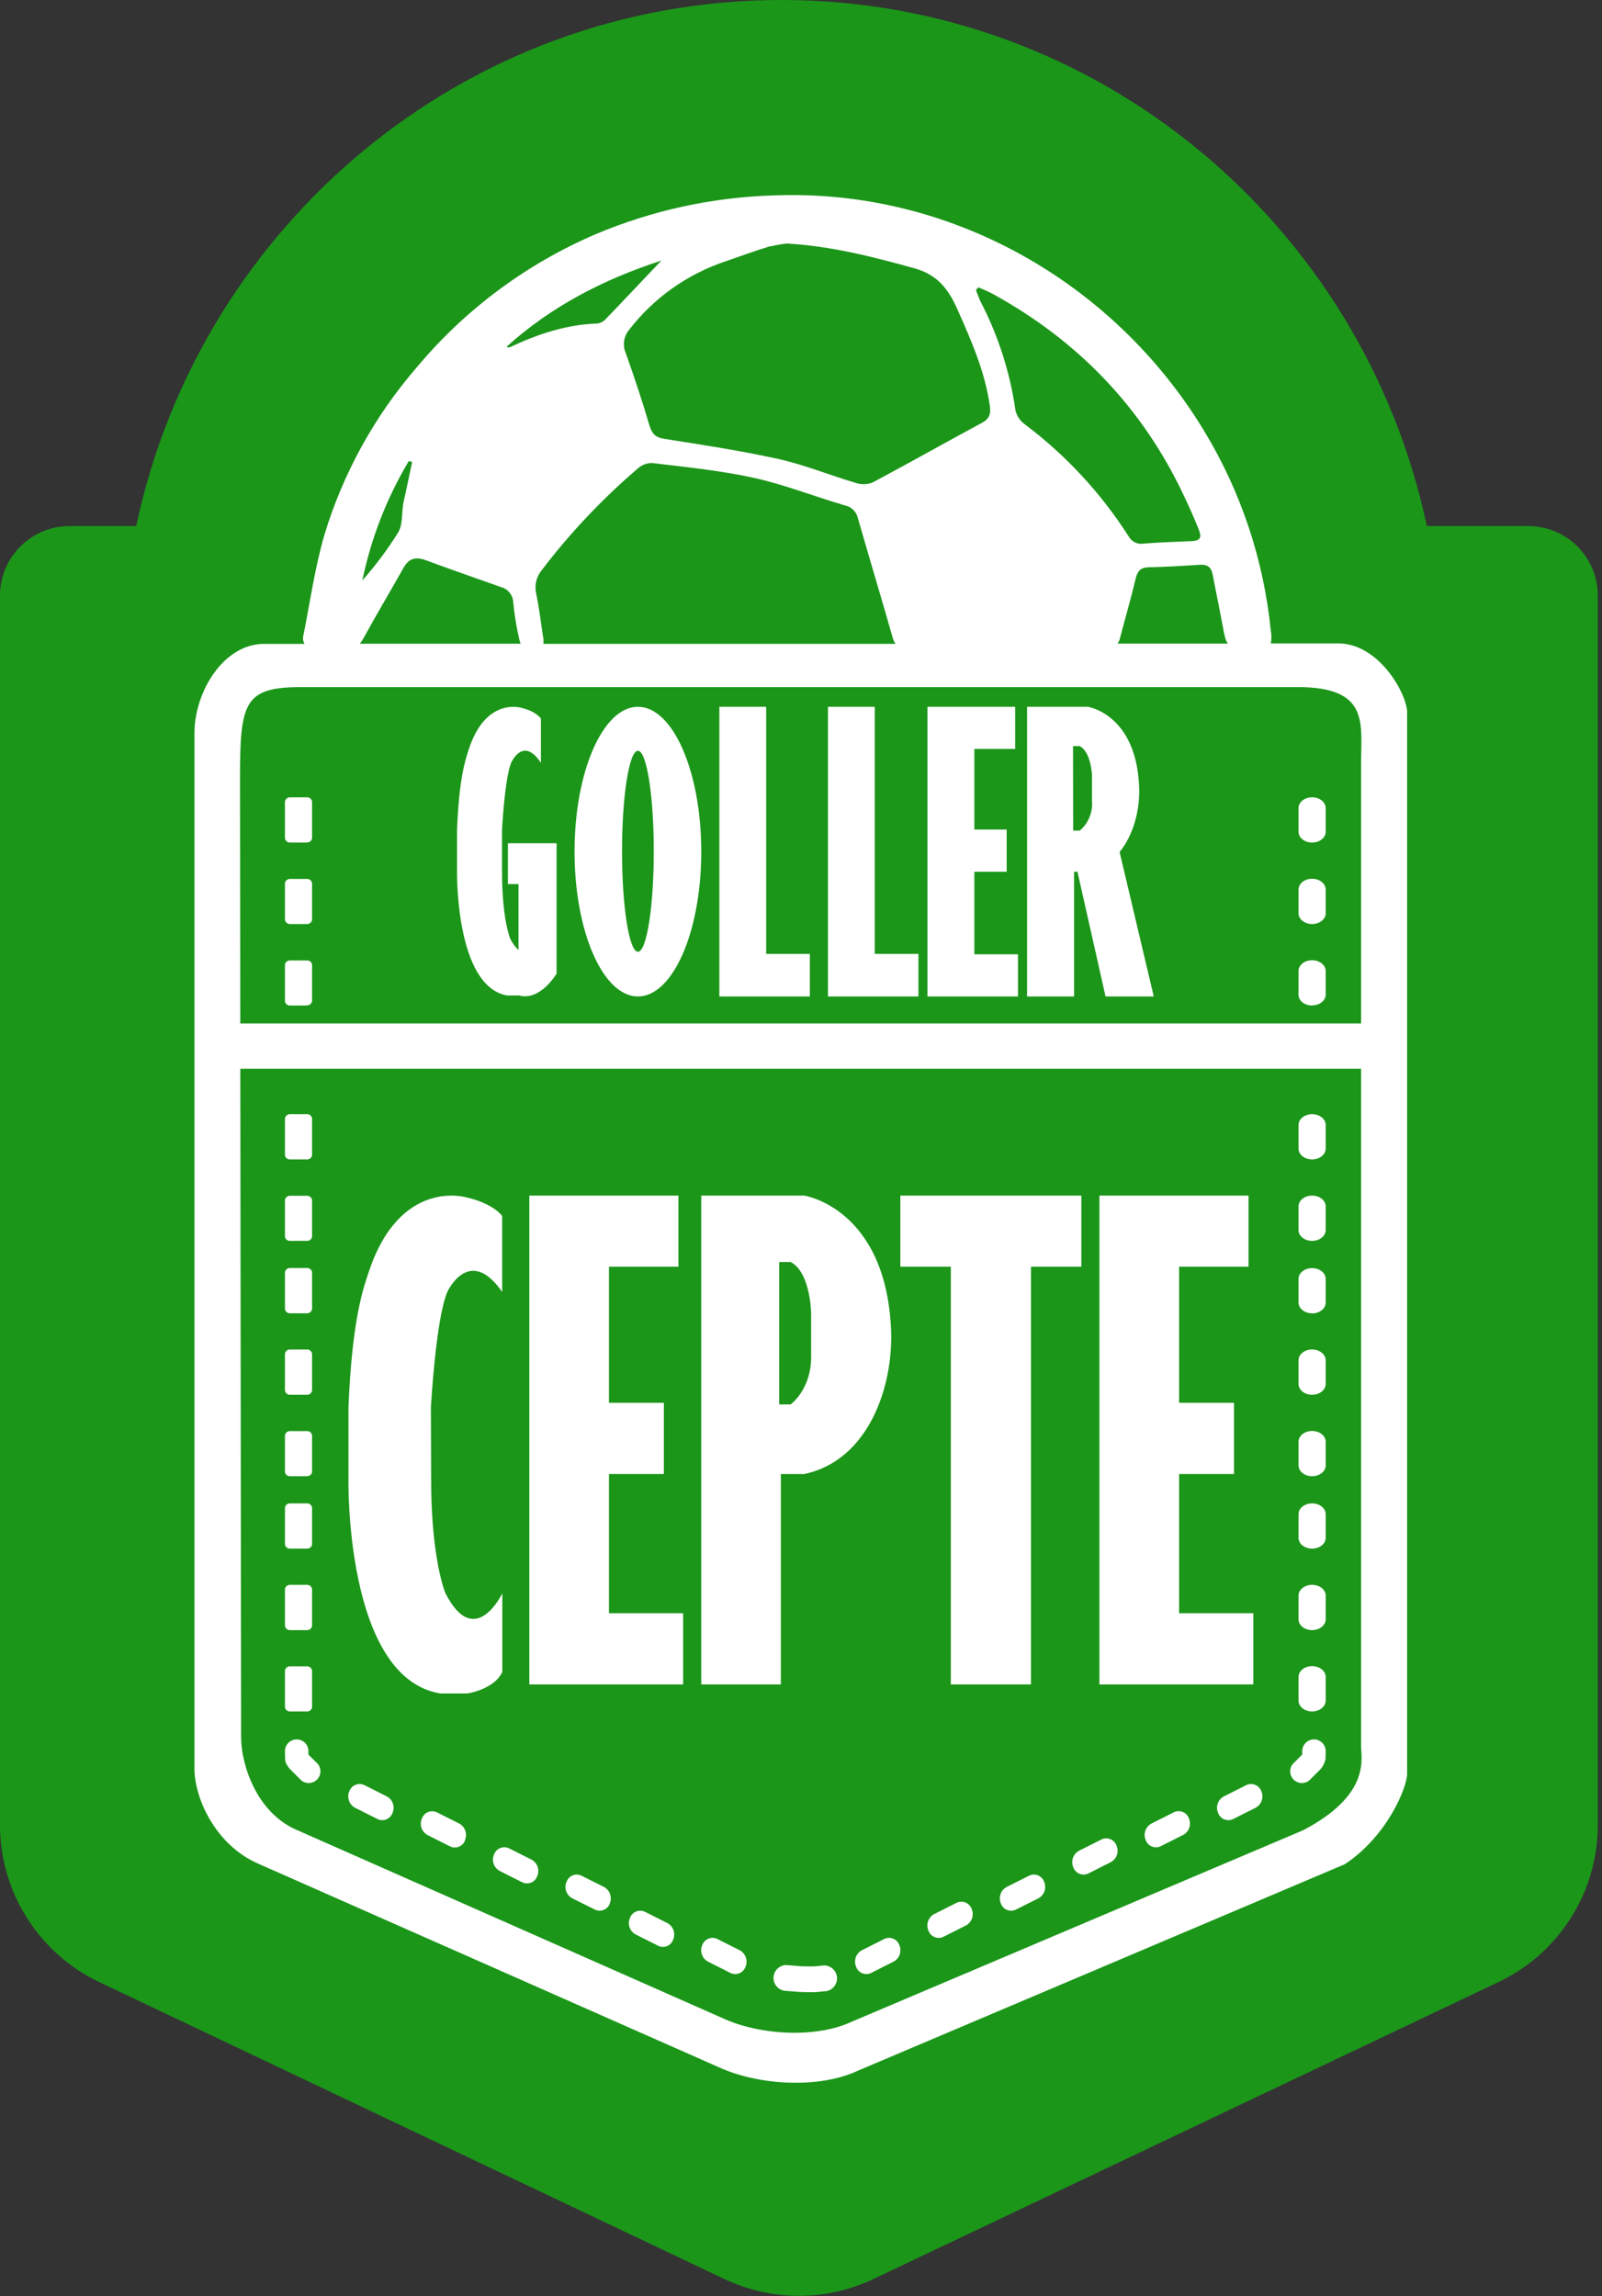
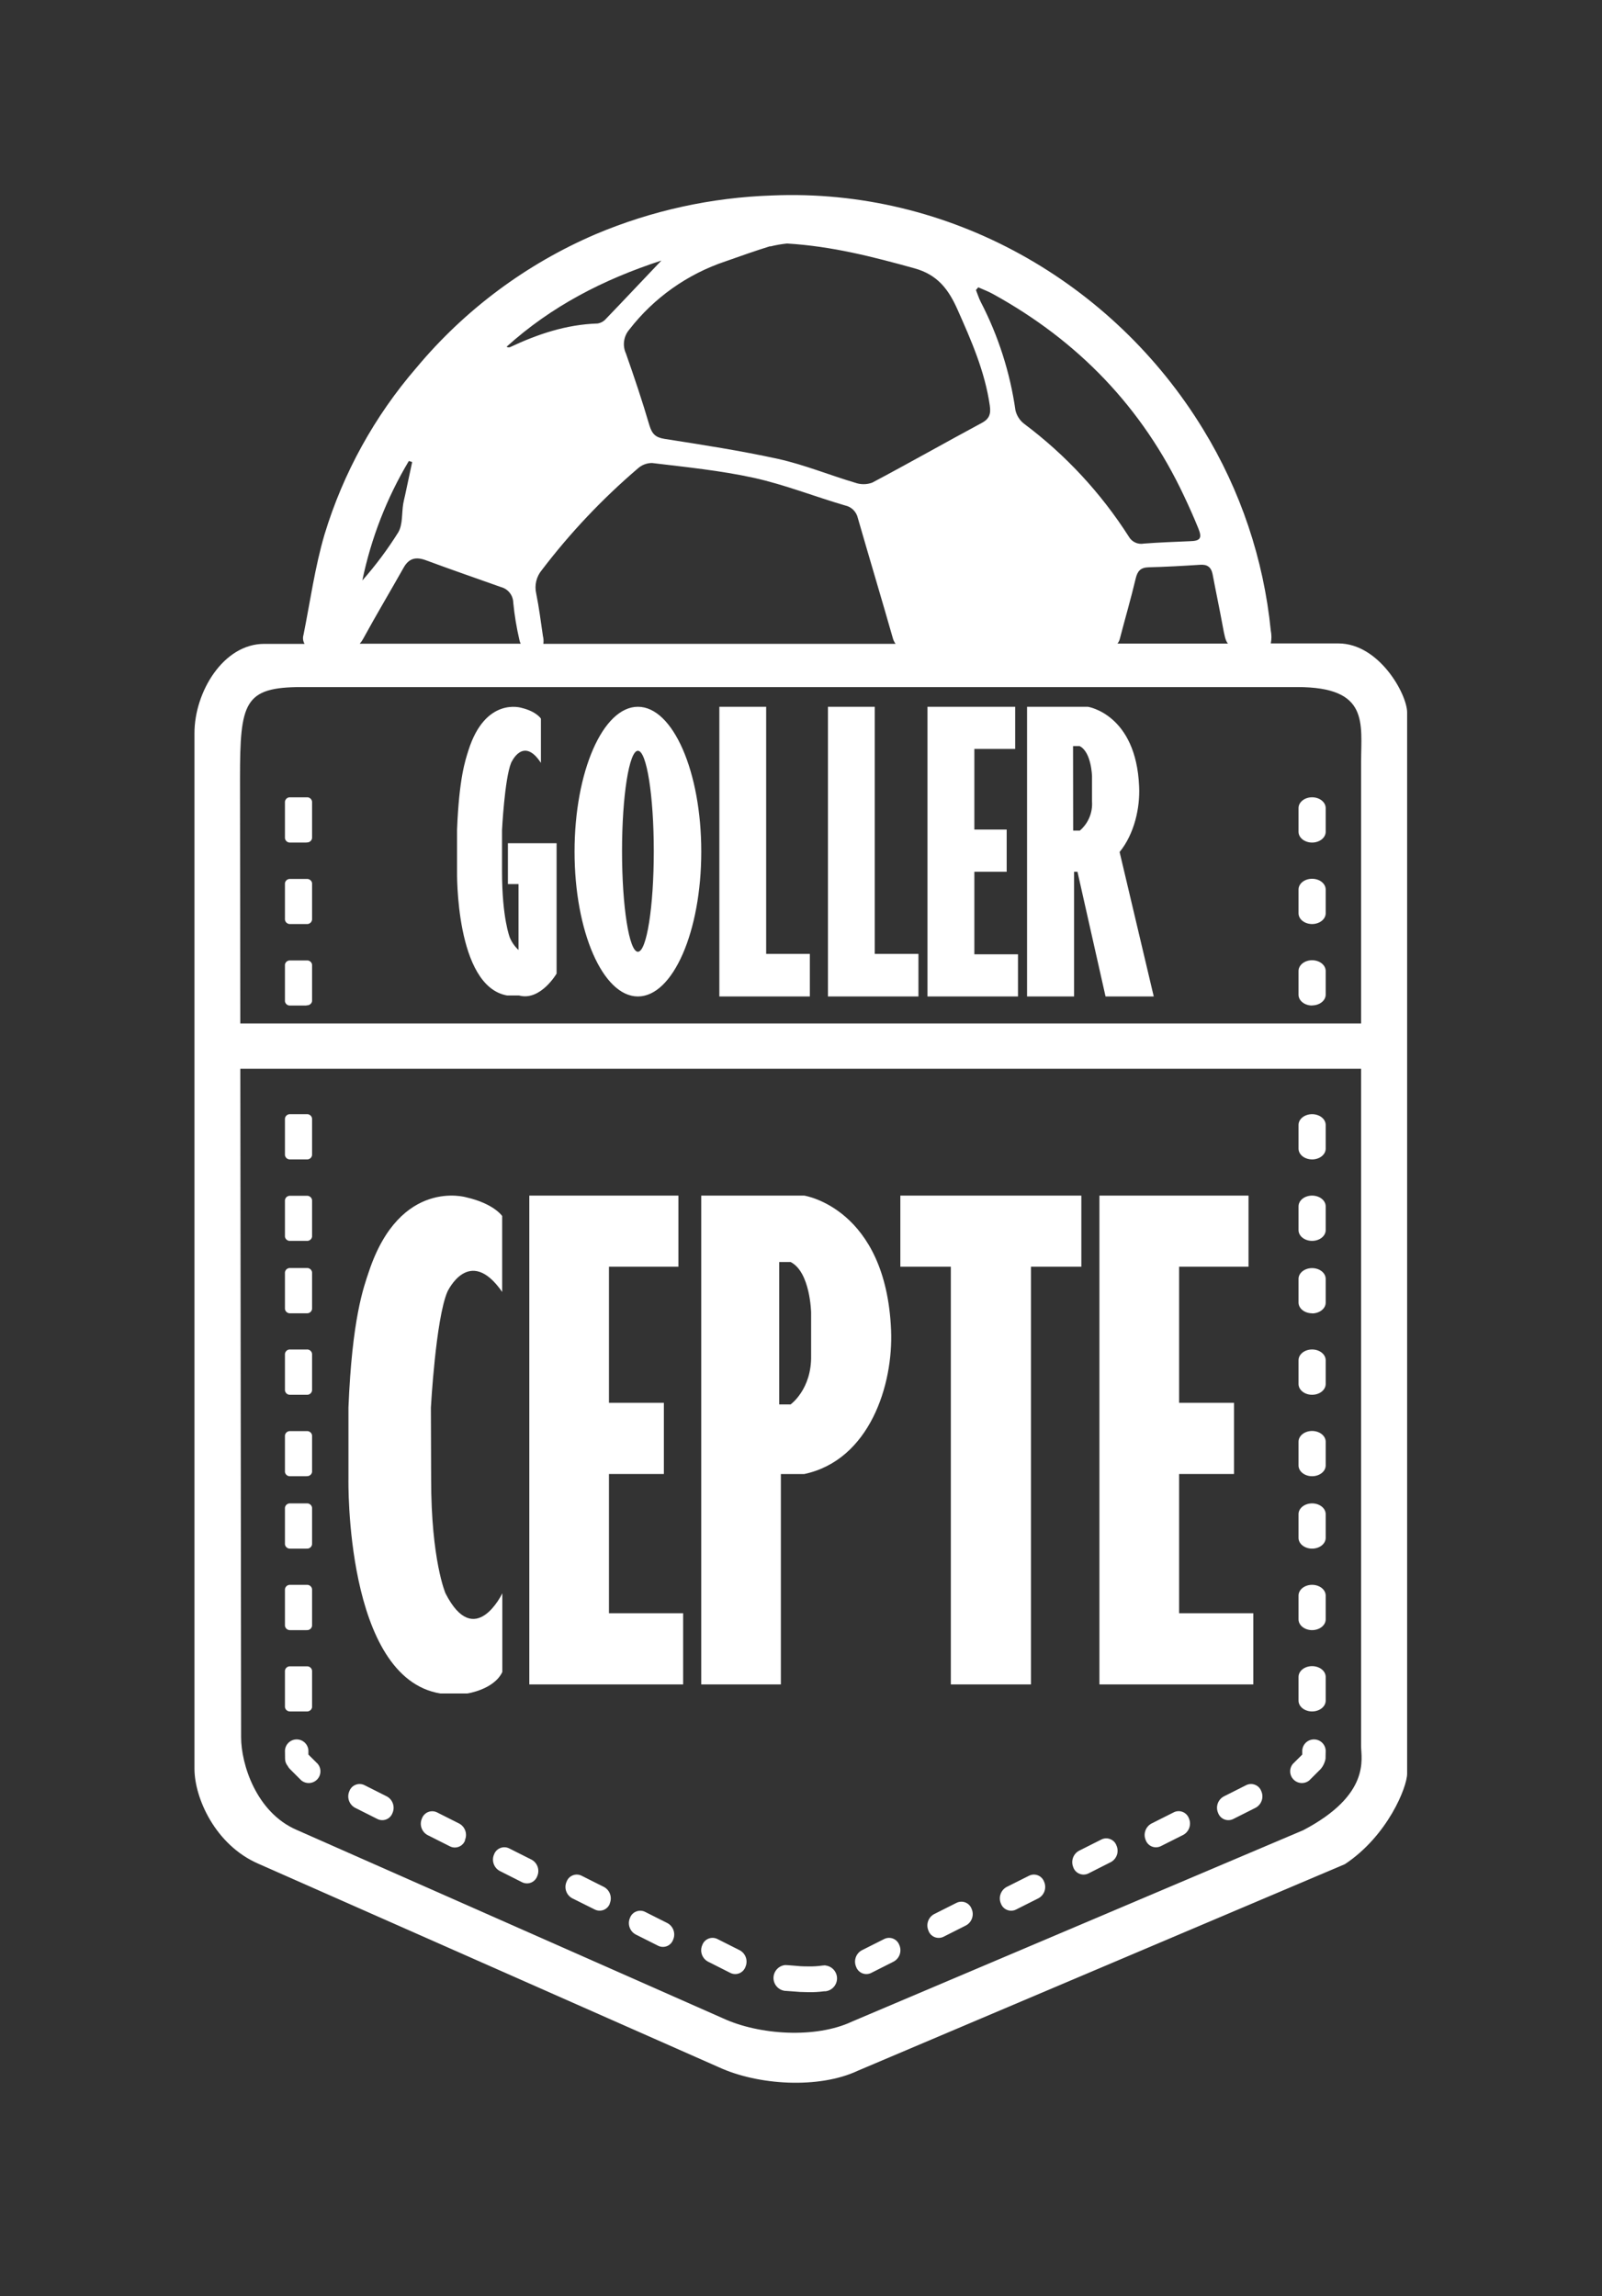
<svg xmlns="http://www.w3.org/2000/svg" width="67" height="96" viewBox="0 0 67 96">
  <rect x="0" y="0" width="67" height="96" fill="#333333" stroke="none" />
  <g fill="none" fill-rule="evenodd">
-     <path fill="#1B9619" fill-rule="nonzero" d="M32.685 0c13.25 0 24.32 9.425 26.989 21.995h4.24c1.607 0 2.91 1.303 2.91 2.91v51.397c0 2.808-1.617 5.366-4.154 6.57L36.532 95.286c-1.974.938-4.266.938-6.24 0L4.153 82.873C1.617 81.668 0 79.11 0 76.302V24.905c0-1.607 1.303-2.91 2.91-2.91h2.787C8.366 9.425 19.435 0 32.685 0z" />
    <g>
-       <path fill="#1B9619" d="M24.73.76c10.927 0 19.785 8.859 19.785 19.785h5.707v47.752l-24.18 10.84-24.9-11.183.453-47.409h3.351C4.946 9.62 13.804.761 24.731.761z" transform="translate(8 8)" />
      <path fill="#FFF" fill-rule="nonzero" d="M47.972 18.902h-2.824c.035-.177.035-.358 0-.534-.297-2.984-1.264-5.862-2.83-8.42C38.559 3.79 31.716-.144 24.286.173c-2.532.084-5.027.63-7.362 1.614-2.91 1.245-5.486 3.162-7.513 5.594-1.75 2.026-3.057 4.396-3.836 6.957-.404 1.368-.599 2.797-.881 4.203-.04.127-.024.266.044.38H3.047c-1.709 0-2.914 2.016-2.914 3.731v43.303c0 1.206.86 3.185 2.678 3.972l19.244 8.502c1.642.758 4.191.918 5.826.148l20.365-8.634c1.797-1.192 2.604-3.233 2.604-3.781V21.788c0-.76-1.169-2.886-2.878-2.886zm-5.256-2.884c.134.712.285 1.42.416 2.133.076.413.116.635.224.758h-4.62c.05-.063.085-.136.102-.214.216-.834.459-1.659.657-2.496.074-.317.2-.468.532-.479.718-.019 1.435-.058 2.151-.105.308-.024.477.088.538.403zm-28.008 2.584c-.088-.598-.164-1.206-.283-1.79-.078-.34.006-.7.23-.97 1.184-1.556 2.532-2.982 4.02-4.254.163-.148.376-.23.597-.229 1.423.172 2.86.314 4.256.62 1.295.286 2.544.784 3.82 1.156.265.057.472.264.53.529.48 1.667.98 3.327 1.456 4.995.023.093.063.182.12.26h-14.73c.016-.11.01-.22-.018-.327l.002.01zM32.913 4.013c.21.095.426.172.627.286 3.545 1.955 6.24 4.735 7.98 8.44.212.448.415.902.601 1.362.162.402.078.517-.353.527-.64.028-1.283.05-1.924.099-.254.05-.511-.069-.637-.295-1.16-1.817-2.638-3.41-4.363-4.704-.188-.14-.321-.343-.375-.572-.226-1.584-.718-3.12-1.456-4.54-.079-.157-.13-.327-.196-.49l.096-.113zm-8.7-1.708c.232-.058.466-.099.703-.123 1.883.112 3.598.557 5.32 1.034.974.267 1.434.88 1.811 1.73.577 1.298 1.144 2.584 1.349 4.012.05.345-.012.555-.345.73-1.53.822-3.04 1.68-4.575 2.493-.231.084-.486.084-.718 0-1.073-.319-2.12-.75-3.209-.992-1.572-.345-3.17-.59-4.762-.84-.374-.06-.517-.207-.627-.566-.296-1.01-.632-2.01-.982-3.004-.153-.332-.097-.722.141-.999 1.029-1.328 2.429-2.32 4.022-2.852.622-.219 1.242-.44 1.87-.634l.003.01zm-4.552.589c-.821.86-1.567 1.658-2.323 2.442-.09.101-.211.168-.345.19-1.297.04-2.496.44-3.656.986-.05.02-.106.014-.15-.015 1.869-1.688 4.037-2.81 6.474-3.603zM9.1 11.274l.138.044-.298 1.397c-.026.117-.058.234-.077.353-.064.4-.016.861-.205 1.187-.445.712-.948 1.386-1.504 2.015.365-1.763 1.022-3.452 1.946-4.997zM7.188 18.71c.547-1.002 1.133-1.982 1.693-2.976.229-.41.53-.458.94-.306 1.034.384 2.084.745 3.128 1.117.3.078.51.344.517.653.051.526.138 1.048.258 1.562.01.054.029.105.053.154H7.045c.056-.062.104-.13.143-.204zm-5.15 5.83c0-3.182.172-3.813 2.583-3.813h41.636c3.02 0 2.668 1.499 2.668 3.164v10.902H2.05l-.012-10.254zm44.467 43.982l-18.867 8c-1.516.716-3.88.568-5.402-.135l-17.835-7.88c-1.685-.73-2.317-2.746-2.317-3.87l-.033-27.95h46.874v28.33c0 .507.411 2.02-2.42 3.505z" transform="translate(8 8)" />
      <path fill="#FFF" d="M4.823 34.042h-.679c-.11.011-.209-.064-.227-.173v-1.54c.018-.108.118-.183.227-.172h.679c.11-.012.21.063.229.172v1.532c-.019.109-.12.184-.23.172M4.823 30.635h-.679c-.112.01-.213-.07-.227-.181v-1.531c.018-.109.118-.184.227-.173h.679c.11-.011.21.064.229.173v1.53c-.015.113-.116.194-.23.182M4.823 27.228h-.679c-.112.01-.213-.07-.227-.181v-1.53c.014-.111.115-.192.227-.18h.679c.113-.013.214.068.229.18v1.525c-.015.112-.116.193-.23.18M46.875 40.476c-.313 0-.567-.201-.567-.45v-.991c0-.248.254-.45.567-.45.314 0 .569.202.569.45v.992c0 .248-.255.45-.569.45M46.875 43.882c-.313 0-.567-.202-.567-.45v-.992c0-.25.254-.451.567-.451.314 0 .569.201.569.451v.992c0 .248-.255.45-.569.45M46.875 46.91c-.313 0-.567-.202-.567-.45v-.989c0-.248.254-.45.567-.45.314 0 .569.202.569.45v.994c0 .248-.255.45-.569.45M46.875 50.317c-.313 0-.567-.202-.567-.452v-.992c0-.248.254-.45.567-.45.314 0 .569.202.569.45v.992c0 .25-.255.452-.569.452M46.875 53.722c-.313 0-.567-.202-.567-.45v-.992c0-.248.254-.45.567-.45.314 0 .569.202.569.45v.992c0 .248-.255.45-.569.45M46.875 56.75c-.313 0-.567-.202-.567-.45v-.992c0-.248.254-.45.567-.45.314 0 .569.202.569.45v.992c0 .248-.255.45-.569.45M46.875 60.157c-.313 0-.567-.202-.567-.45v-.994c0-.248.254-.45.567-.45.314 0 .569.202.569.45v.994c0 .248-.255.45-.569.45M46.875 63.557c-.313 0-.567-.202-.567-.452v-.992c0-.248.254-.45.567-.45.314 0 .569.202.569.45v.992c0 .25-.255.452-.569.452M47.444 65.188c-.016-.26-.23-.462-.49-.462s-.475.202-.49.462v.172l-.391.388c-.163.194-.15.48.03.659.178.179.464.192.658.03l.481-.48c.102-.122.17-.27.196-.427l.006-.342zM42.945 67.802c-.113-.255-.012-.554.232-.689l.947-.477c.117-.056.251-.06.37-.011.12.048.213.145.257.266.113.255.012.554-.232.69l-.947.476c-.117.056-.251.06-.37.012-.12-.049-.213-.146-.257-.267M39.917 68.937c-.111-.255-.01-.552.232-.689l.948-.477c.116-.056.25-.06.37-.011.119.048.212.145.256.266.113.255.012.554-.232.69l-.947.476c-.117.056-.251.06-.37.012-.12-.049-.213-.145-.257-.267M36.889 70.074c-.11-.255-.01-.553.232-.689l.948-.477c.116-.056.25-.06.37-.01.12.048.213.145.256.267.113.255.012.554-.232.689l-.947.479c-.117.056-.25.06-.37.011-.12-.048-.213-.145-.257-.266M33.86 71.588c-.11-.255-.009-.552.233-.689l.948-.475c.115-.057.25-.062.37-.013.119.048.212.145.256.266.113.255.012.554-.232.689l-.947.477c-.116.056-.25.06-.37.012s-.213-.144-.257-.265M30.831 72.723c-.113-.255-.013-.553.23-.689l.948-.477c.116-.056.25-.06.37-.012s.213.146.257.267c.113.255.012.555-.232.69l-.948.478c-.116.056-.25.06-.37.011-.118-.048-.211-.145-.255-.266M27.806 74.236c-.112-.255-.012-.554.231-.69l.948-.477c.116-.056.25-.06.37-.012.12.049.213.146.257.267.113.256.012.555-.233.69l-.947.478c-.116.056-.25.06-.37.012-.119-.049-.212-.146-.256-.267M11.444 68.937c.112-.254.012-.553-.231-.689l-.947-.477c-.117-.053-.25-.055-.369-.005-.118.05-.209.148-.252.269-.112.255-.011.554.233.689l.947.477c.116.056.25.06.37.011.119-.048.212-.145.256-.266M14.468 70.446c.113-.255.013-.553-.23-.689l-.948-.477c-.116-.056-.25-.06-.37-.011-.12.048-.213.145-.257.266-.112.255-.011.554.233.689l.945.477c.116.056.25.06.37.012.12-.049.213-.146.257-.267M17.5 71.588c.111-.255.01-.553-.233-.689l-.946-.475c-.115-.057-.25-.062-.37-.013-.119.048-.212.145-.256.266-.113.255-.012.554.232.689l.953.475c.115.056.25.06.37.013.119-.049.212-.145.256-.266M20.152 73.1c.112-.254.012-.552-.23-.689l-.948-.477c-.116-.056-.25-.06-.37-.011-.12.048-.213.145-.257.266-.112.256-.011.554.233.69l.947.476c.116.057.25.061.37.013.119-.049.212-.146.255-.268M23.177 74.236c.112-.255.012-.554-.231-.69l-.947-.477c-.117-.056-.251-.06-.37-.012-.12.049-.214.146-.257.267-.114.256-.013.555.232.69l.947.478c.116.056.25.06.37.012.119-.049.212-.146.256-.267M26.525 74.174h-.034l-.099.008c-.19.027-.384.039-.577.035-.289 0-.389-.01-.606-.031-.217-.021-.363-.025-.363-.025h-.014c-.274.032-.482.264-.482.54s.208.508.482.539h.02l.305.022c.231.022.345.028.657.033.219.004.438-.009.656-.038h.055c.274-.031.482-.263.482-.54 0-.275-.208-.507-.482-.538M4.823 40.476h-.679c-.112.012-.213-.069-.227-.18v-1.53c.014-.112.115-.192.227-.18h.679c.113-.013.214.067.229.18v1.53c-.015.112-.116.193-.23.18M4.823 43.882h-.679c-.11.011-.209-.064-.227-.173v-1.53c.014-.113.115-.193.227-.182h.679c.113-.012.214.069.229.181v1.531c-.019.11-.12.185-.23.173M4.823 46.91h-.679c-.112.01-.213-.07-.227-.181v-1.531c.014-.112.115-.192.227-.181h.679c.113-.012.214.068.229.18v1.532c-.015.112-.116.193-.23.18M4.823 50.317h-.679c-.113.01-.214-.07-.227-.183v-1.53c.014-.111.115-.192.227-.18h.679c.113-.013.214.068.229.18v1.53c-.014.113-.116.195-.23.183M4.823 53.722h-.679c-.11.011-.209-.064-.227-.173v-1.532c.014-.112.115-.192.227-.181h.679c.113-.012.214.068.229.18v1.53c-.019.11-.12.185-.23.172M4.823 56.75h-.679c-.112.01-.213-.07-.227-.181v-1.53c.014-.112.115-.192.227-.18h.679c.113-.013.214.068.229.18v1.53c-.015.112-.116.193-.23.18M4.823 60.157h-.679c-.112.01-.213-.07-.227-.181v-1.531c.014-.112.115-.192.227-.181h.679c.113-.012.214.068.229.18v1.532c-.015.112-.116.193-.23.18M4.823 63.557h-.679c-.113.01-.214-.07-.227-.183v-1.523c.014-.111.115-.192.227-.18h.679c.113-.013.214.068.229.18v1.533c-.02.109-.12.184-.23.173M8.416 67.802c.112-.254.012-.553-.231-.689l-.947-.477c-.117-.056-.251-.06-.37-.011-.12.048-.213.145-.257.266-.113.255-.012.554.232.69l.947.476c.116.056.25.06.37.012.119-.049.212-.146.256-.267M3.918 65.188c.016-.26.23-.462.49-.462s.475.202.49.462v.172l.39.388c.162.194.149.48-.03.659-.179.179-.465.192-.66.03l-.481-.48c-.035-.037-.065-.08-.088-.125-.07-.085-.107-.192-.107-.302l-.004-.342zM46.875 30.635c-.313 0-.567-.202-.567-.45v-.992c0-.25.254-.451.567-.451.314 0 .569.201.569.451v.992c0 .248-.255.45-.569.45M46.875 34.042c-.313 0-.567-.202-.567-.45v-.994c0-.248.254-.45.567-.45.314 0 .569.202.569.45v.989c0 .248-.255.45-.569.45M46.875 27.228c-.313 0-.567-.202-.567-.45v-.992c0-.248.254-.45.567-.45.314 0 .569.202.569.45v.992c0 .248-.255.45-.569.45M37.981 41.989L37.981 62.427 44.416 62.427 44.416 59.45 41.314 59.45 41.314 53.629 43.609 53.629 43.609 50.652 41.314 50.652 41.314 44.963 44.217 44.963 44.217 41.989zM14.137 41.989L14.137 62.427 20.571 62.427 20.571 59.45 17.469 59.45 17.469 53.629 19.765 53.629 19.765 50.652 17.469 50.652 17.469 44.963 20.373 44.963 20.373 41.989zM29.655 41.989L37.225 41.989 37.225 44.963 35.118 44.963 35.118 62.427 31.766 62.427 31.766 44.963 29.655 44.963zM21.329 41.989h4.306s3.417.516 3.632 5.622c.097 2.289-.896 5.437-3.632 6.02h-.977v8.796h-3.33V41.989zm3.26 2.776v5.956h.474s.888-.627.86-2.051v-1.788s-.032-1.702-.86-2.117h-.474zM13.002 46.012v-3.17s-.344-.517-1.502-.781c0 0-2.755-.822-4.066 3.087-.233.689-.71 1.984-.861 5.706v2.987s-.154 8.317 3.848 8.965h1.12s1.115-.16 1.467-.898v-3.291s-1.148 2.411-2.377 0c0 0-.6-1.378-.6-4.776l-.01-2.987s.2-3.698.689-4.842c0 0 .908-1.977 2.289 0M40.253 33.663l-1.428-6.04c.618-.755.86-1.856.816-2.741-.126-3.028-2.144-3.331-2.144-3.331h-2.543v12.112h1.967v-5.214h.142l1.174 5.214h2.016zm-3.375-10.467h.276c.493.246.517 1.255.517 1.255v1.058c.033.463-.155.915-.508 1.218h-.28l-.005-3.531zM30.79 21.551L30.79 33.663 34.575 33.663 34.575 31.899 32.75 31.899 32.75 28.449 34.102 28.449 34.102 26.685 32.75 26.685 32.75 23.313 34.458 23.313 34.458 21.551zM26.627 21.551L26.627 33.663 30.412 33.663 30.412 31.883 28.585 31.883 28.585 21.551zM22.085 21.551L22.085 33.663 25.87 33.663 25.87 31.883 24.043 31.883 24.043 21.551zM21.329 27.607c0 3.345-1.187 6.056-2.65 6.056-1.462 0-2.65-2.711-2.65-6.056s1.186-6.056 2.65-6.056 2.65 2.71 2.65 6.056m-2.65-4.217c-.366 0-.664 1.881-.664 4.201 0 2.32.298 4.203.664 4.203.367 0 .664-1.883.664-4.203 0-2.32-.298-4.2-.664-4.2M13.242 27.257v1.707h.444v2.756c-.157-.144-.281-.32-.363-.517 0 0-.327-.8-.327-2.773v-1.722s.108-2.147.38-2.811c0 0 .495-1.146 1.247 0v-1.85s-.184-.302-.818-.452c0 0-1.505-.477-2.218 1.79-.126.403-.388 1.152-.472 3.312v1.723s-.085 4.822 2.098 5.203h.497c.894.241 1.568-.916 1.568-.916v-5.45h-2.036z" transform="translate(8 8)" />
    </g>
  </g>
</svg>